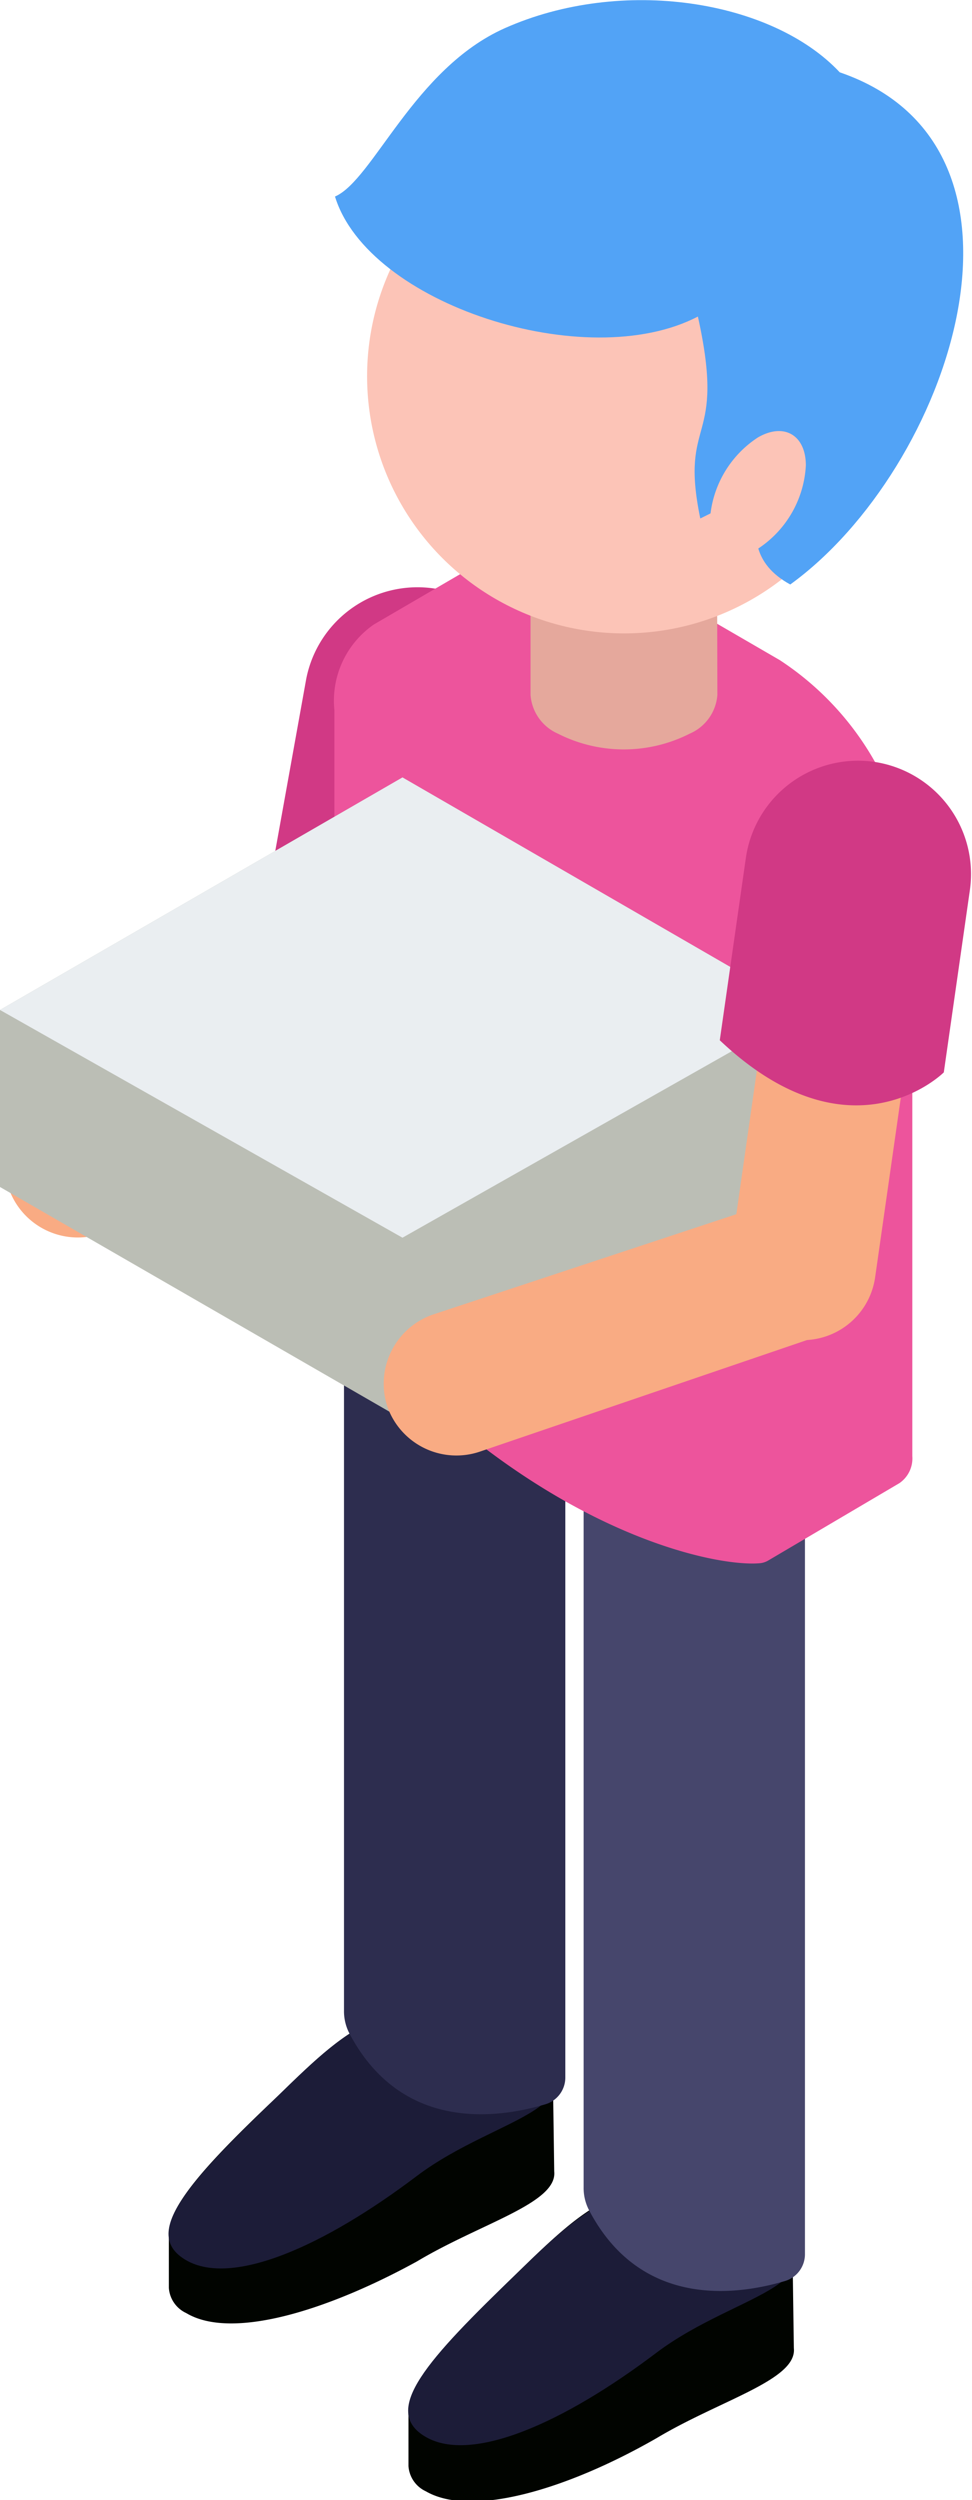
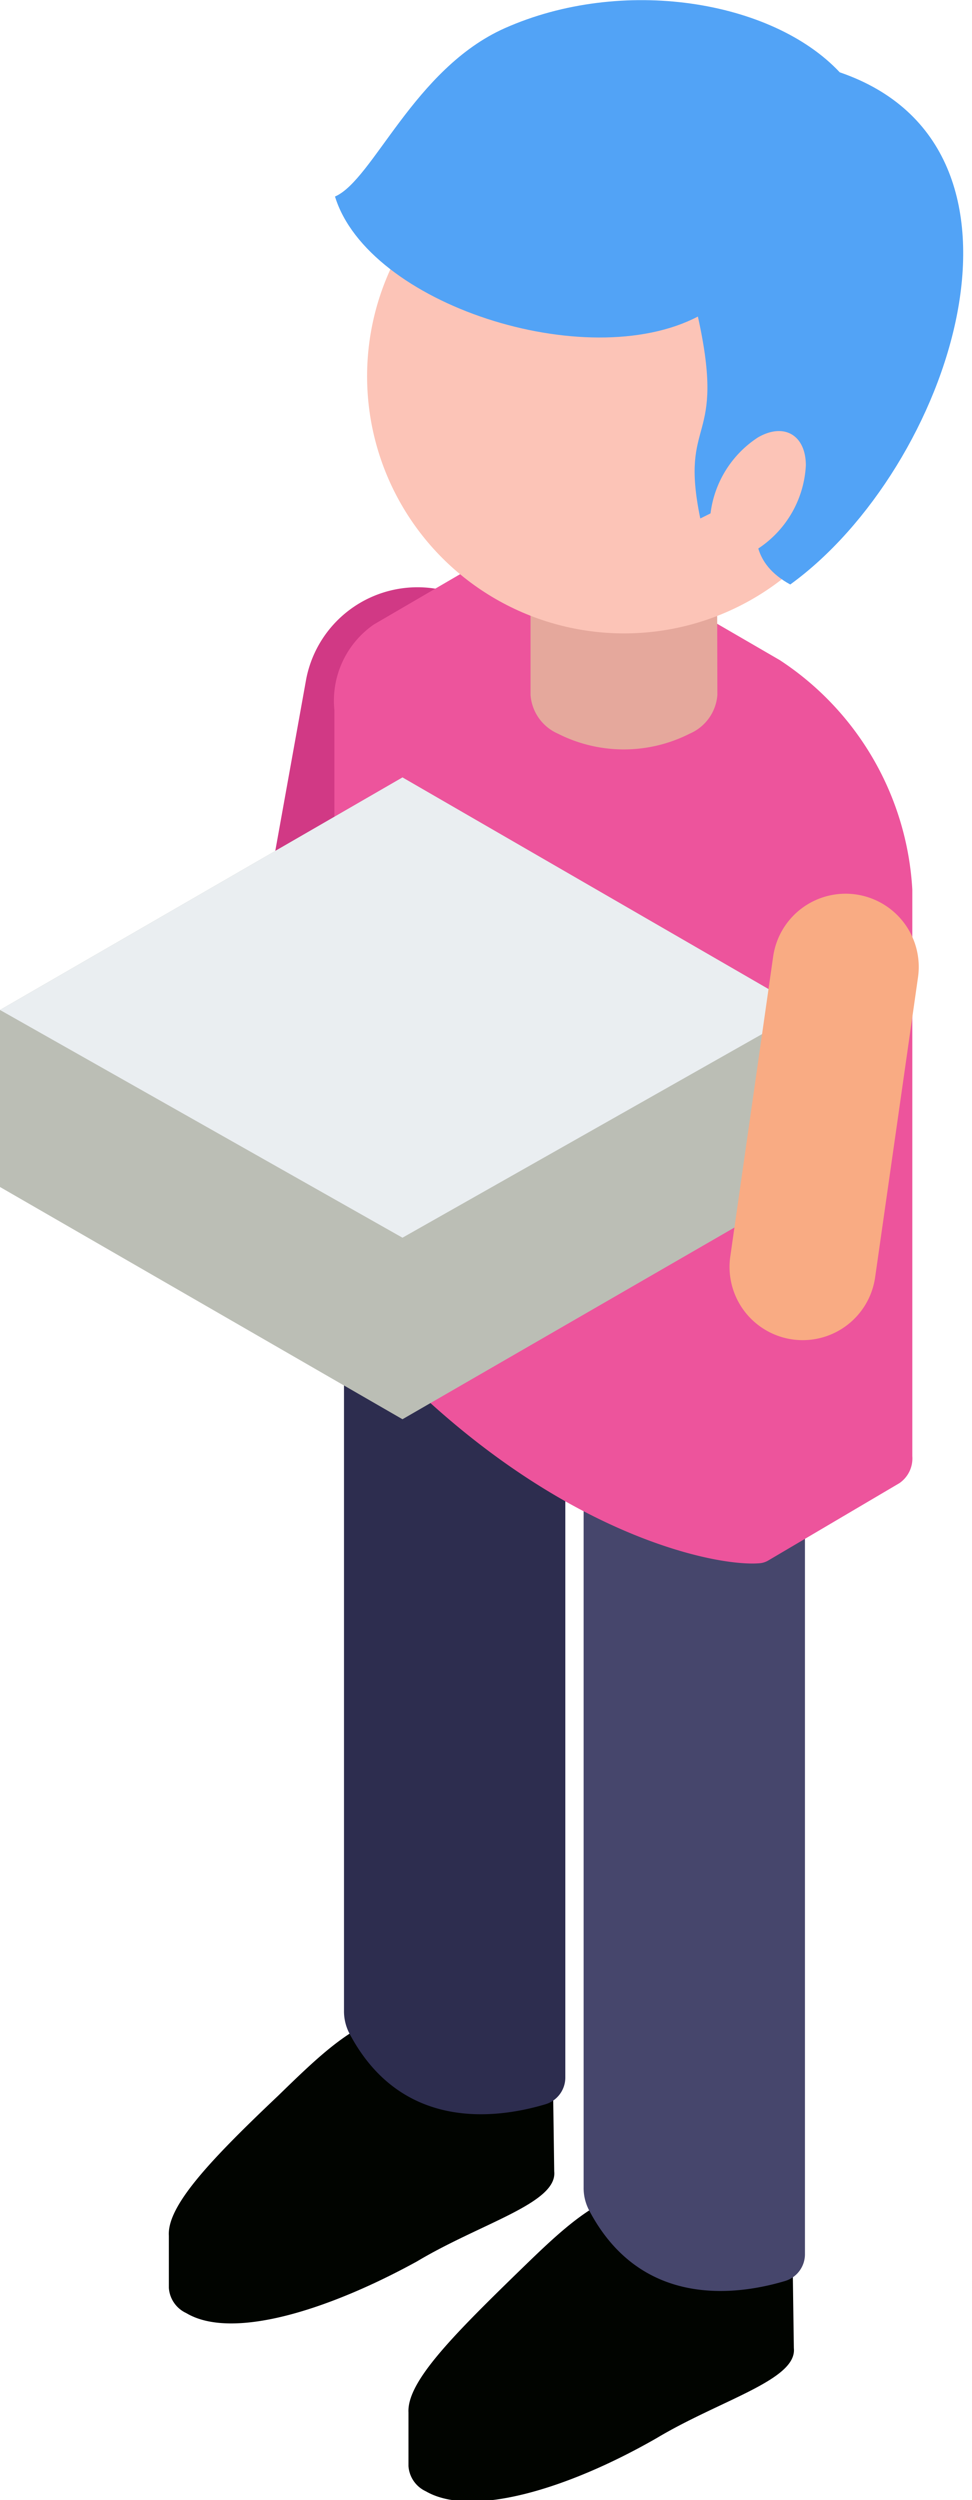
<svg xmlns="http://www.w3.org/2000/svg" viewBox="0 0 32.41 83.32">
  <defs>
    <style>.cls-1{fill:#f9ab83;}.cls-2{fill:#d13985;}.cls-3{fill:#010400;}.cls-4{fill:#1c1c38;}.cls-5{fill:#46466c;}.cls-6{fill:#2d2d4f;}.cls-7{fill:#ed549c;}.cls-8{fill:#e5a89c;}.cls-9{fill:#fcc4b7;}.cls-10{fill:#52a3f6;}.cls-10,.cls-11,.cls-12{fill-rule:evenodd;}.cls-11{fill:#bbbeb5;}.cls-12{fill:#eaeef1;}</style>
  </defs>
  <title>Asset 5</title>
  <g id="Layer_2" data-name="Layer 2">
    <g id="OBJECTS">
      <path class="cls-1" d="M11.17,38.67h0a2.44,2.44,0,0,0,2.83-2l1.78-9.93a2.44,2.44,0,0,0-2-2.83h0a2.44,2.44,0,0,0-2.83,2L9.2,35.85A2.44,2.44,0,0,0,11.17,38.67Z" />
      <path class="cls-2" d="M9.13,28.63l1.08-6a3.78,3.78,0,0,1,4.37-3h0a3.78,3.78,0,0,1,3,4.37l-1.08,6S13.34,32.93,9.13,28.63Z" />
-       <path class="cls-1" d="M.27,39.54h0a2.44,2.44,0,0,0,3.06,1.59l8.41-2.45A2.44,2.44,0,0,0,14,36.1h0a2.44,2.44,0,0,0-2.59-2.28L1.86,36.49A2.44,2.44,0,0,0,.27,39.54Z" />
      <path class="cls-3" d="M26.47,78.26c.11,1.06-2.44,1.72-4.58,3-3,1.72-6.17,2.65-7.69,1.77a1,1,0,0,1-.58-.84V80.4c-.05-1,1.41-2.49,3.64-4.66,2.46-2.39,4-3.89,7.69-1.77,1,.61,1.47,1.06,1.48,1.45Z" />
-       <path class="cls-4" d="M17.26,75.74c-3,2.89-4.59,4.6-3.06,5.48s4.57-.45,7.69-2.81C24.63,76.34,28.62,76.09,25,74S19.71,73.34,17.26,75.74Z" />
      <path class="cls-5" d="M19.63,73.64a1.6,1.6,0,0,1-.17-.74V47.43c0-1.61,1.66-2.93,3.69-2.93h0c2,0,3.69,1.32,3.69,2.93v27.7a.93.93,0,0,1-.66.89C24.77,76.44,21.41,77.06,19.63,73.64Z" />
      <path class="cls-3" d="M18.48,72.37c.11,1.06-2.44,1.72-4.58,3C10.93,77,7.73,78,6.21,77.09a1,1,0,0,1-.58-.84V74.51C5.57,73.52,7,72,9.27,69.85c2.46-2.39,4-3.89,7.69-1.77,1,.61,1.47,1.06,1.48,1.45Z" />
-       <path class="cls-4" d="M9.27,69.85c-3,2.89-4.59,4.6-3.06,5.48s4.57-.45,7.69-2.81c2.74-2.07,6.73-2.32,3.06-4.44S11.73,67.45,9.27,69.85Z" />
      <path class="cls-6" d="M11.64,67.75a1.6,1.6,0,0,1-.17-.74V41.54c0-1.61,1.66-2.93,3.69-2.93h0c2,0,3.69,1.32,3.69,2.93v27.7a.93.93,0,0,1-.66.89C16.78,70.55,13.43,71.17,11.64,67.75Z" />
      <path class="cls-7" d="M25.63,52a.67.67,0,0,1-.31.1c-1.63.13-7.5-1.15-13.37-7.77a3.07,3.07,0,0,1-.8-1.9V23.67a3.09,3.09,0,0,1,1.32-2.86l4.41-2.57a3.08,3.08,0,0,1,3.14.29L26,22a9.8,9.8,0,0,1,4.42,7.65V48.53a1,1,0,0,1-.43.9Z" />
      <path class="cls-8" d="M23.92,23.16A1.53,1.53,0,0,1,23,24.45a4.86,4.86,0,0,1-4.4,0,1.53,1.53,0,0,1-.91-1.29V19.07a1.53,1.53,0,0,1,.91-1.29,4.86,4.86,0,0,1,4.4,0,1.53,1.53,0,0,1,.91,1.29Z" />
      <circle class="cls-9" cx="20.81" cy="12.54" r="8.57" />
      <path class="cls-10" d="M28,2.41c7.32,2.51,3.68,13.21-1.65,17.07-2.6-1.42.56-4-3-2.2-.71-3.44.88-2.4-.08-6.73-3.72,1.94-11-.41-12.1-4C12.44,6,13.8,2.29,16.83.94,20.74-.8,25.74,0,28,2.41Z" />
      <path class="cls-9" d="M23.67,17.36c0,1,.72,1.44,1.6.93a3.54,3.54,0,0,0,1.6-2.78c0-1-.72-1.44-1.6-.93A3.54,3.54,0,0,0,23.67,17.36Z" />
      <polygon class="cls-11" points="26.83 39.56 13.42 47.3 0 39.56 0 33.66 13.42 25.91 26.83 33.66 26.83 39.56" />
      <polygon class="cls-12" points="13.42 25.91 26.83 33.66 13.42 41.25 0 33.66 13.42 25.91" />
      <path class="cls-1" d="M26.42,44.64h0a2.44,2.44,0,0,0,2.76-2.07l1.43-10a2.44,2.44,0,0,0-2.07-2.76h0a2.44,2.44,0,0,0-2.76,2.07l-1.43,10A2.44,2.44,0,0,0,26.42,44.64Z" />
-       <path class="cls-2" d="M24,34.67l.87-6.08a3.78,3.78,0,0,1,4.27-3.2h0a3.78,3.78,0,0,1,3.2,4.27l-.87,6.08S28.39,38.82,24,34.67Z" />
-       <path class="cls-1" d="M12.92,46.89h0A2.44,2.44,0,0,0,16,48.38l11-3.75A2.44,2.44,0,0,0,29.18,42h0a2.44,2.44,0,0,0-2.67-2.18l-12.1,4A2.44,2.44,0,0,0,12.92,46.89Z" />
    </g>
  </g>
</svg>